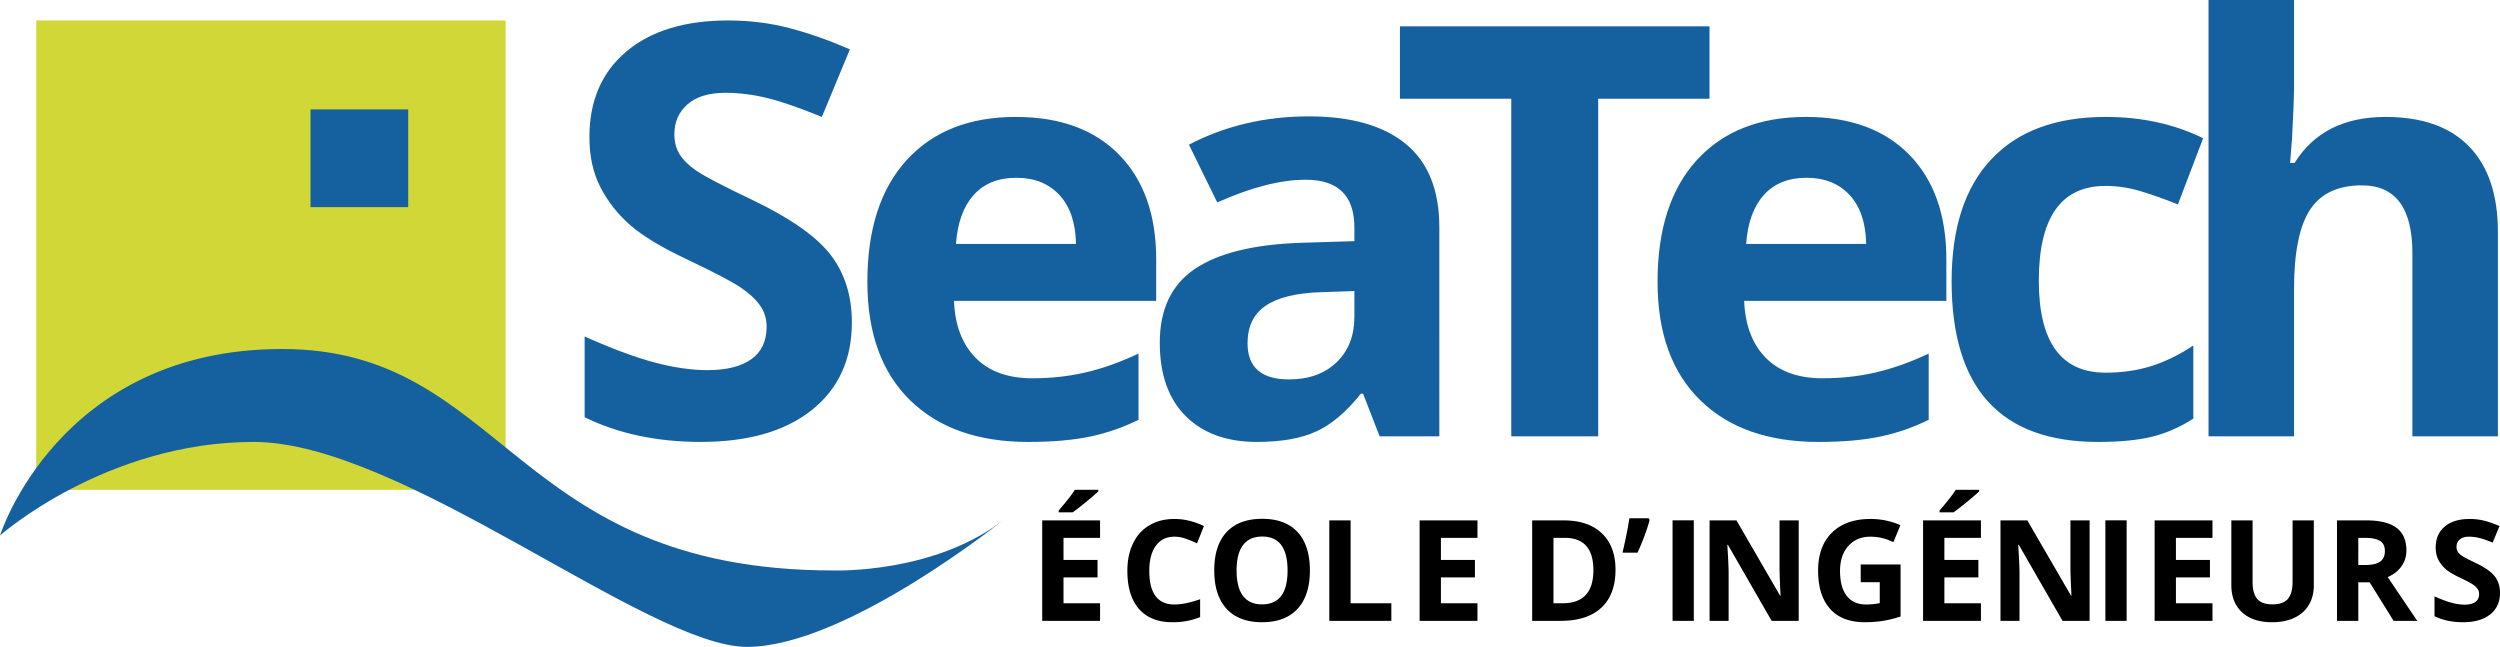
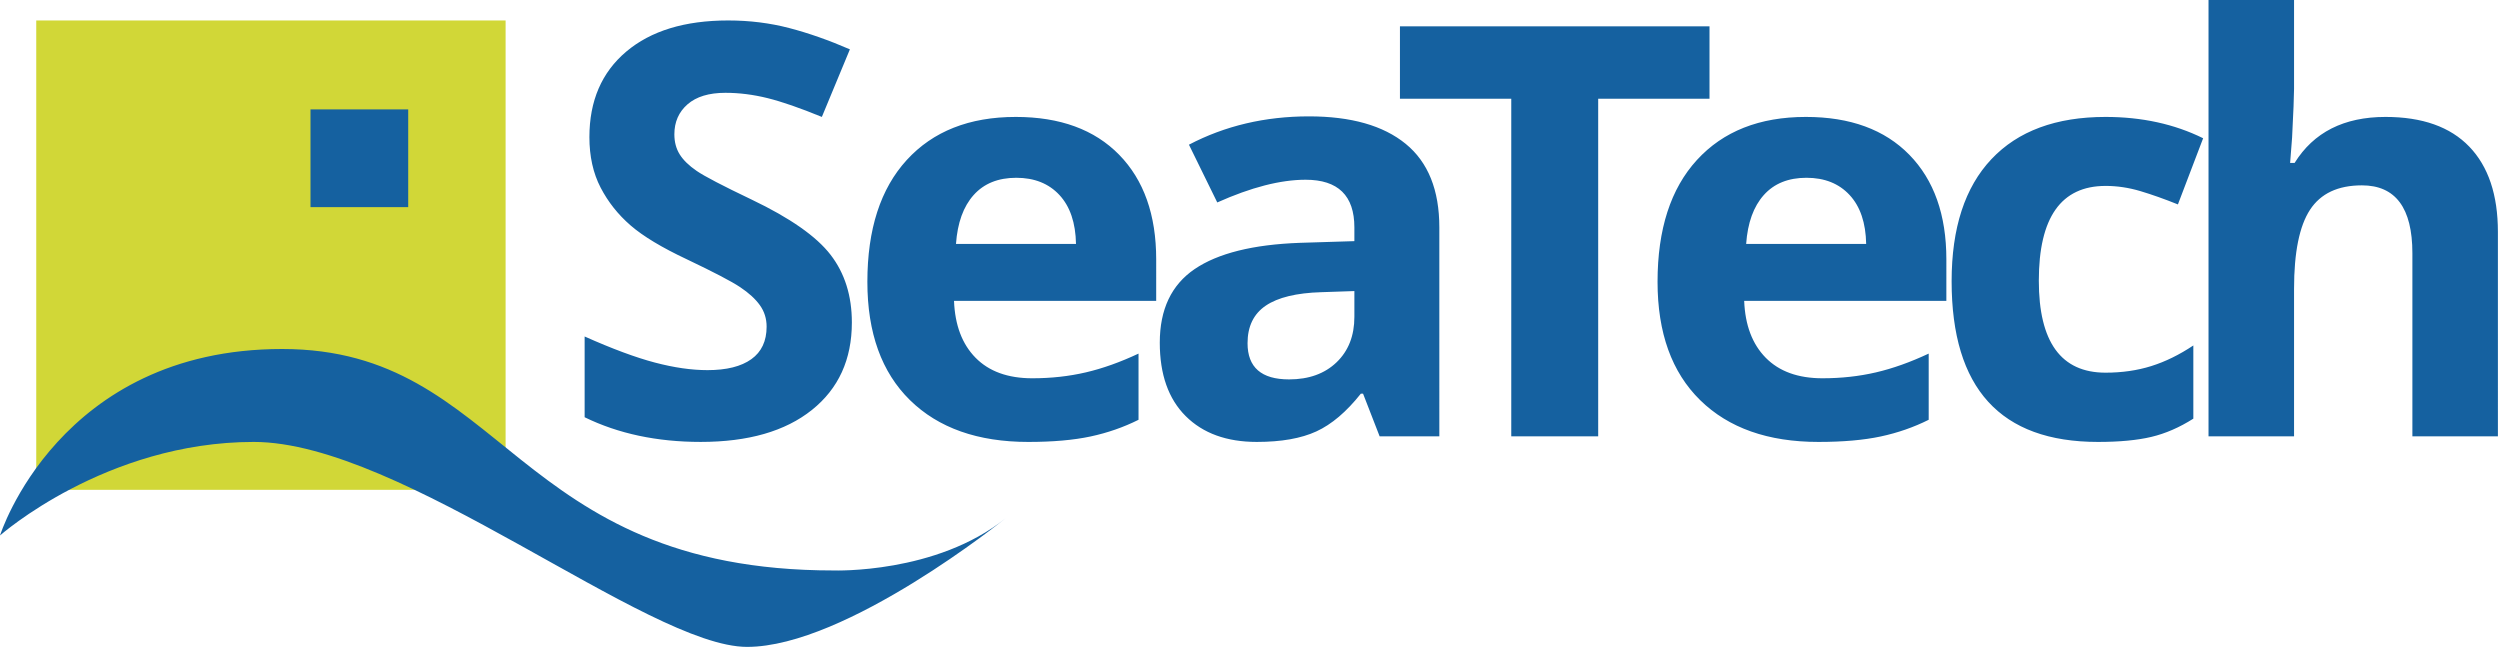
<svg xmlns="http://www.w3.org/2000/svg" width="927.519" height="240" viewBox="0 0 927.519 240">
-   <path d="M612.032 192.845a49.418 49.418 0 0 1-.854 2.943 70.153 70.153 0 0 1-1.097 3.133 86.402 86.402 0 0 1-1.248 3.152 139.24 139.24 0 0 1-1.288 2.982h-5.581c.235-1.022.478-2.093.726-3.213.243-1.12.482-2.243.712-3.363.23-1.124.439-2.213.624-3.266.186-1.054.35-2.027.487-2.93h7.139l.38.562zM386.668 230.344h21.464v-6.528H394.57v-9.608h12.62v-6.475h-12.62v-8.183h13.562v-6.48h-21.464v37.274zm16.302-44.142c2.133-1.74 3.642-3.054 4.525-3.939v-.535h-8.719c-1.07 1.717-3.067 4.275-5.99 7.674v.69h5.174c1.208-.85 2.876-2.146 5.01-3.89zm32.778 12.914c1.359 0 2.744.244 4.156.74a42.755 42.755 0 0 1 4.206 1.73l2.55-6.422c-3.656-1.752-7.292-2.624-10.912-2.624-3.552 0-6.65.774-9.292 2.332-2.644 1.553-4.669 3.788-6.08 6.705-1.41 2.912-2.116 6.306-2.116 10.183 0 6.152 1.436 10.874 4.308 14.162 2.873 3.289 7.02 4.93 12.44 4.93 3.774 0 7.19-.637 10.249-1.911v-6.626c-3.722 1.306-6.891 1.961-9.509 1.961-6.238 0-9.356-4.156-9.356-12.467 0-3.992.817-7.108 2.448-9.343 1.63-2.235 3.934-3.35 6.908-3.35zm32.542-6.63c-5.727 0-10.124 1.638-13.193 4.909-3.067 3.27-4.6 8.01-4.6 14.21 0 6.205 1.529 10.963 4.589 14.277 3.058 3.315 7.444 4.97 13.153 4.97s10.095-1.655 13.153-4.97c3.058-3.314 4.59-8.054 4.59-14.224 0-6.187-1.519-10.926-4.55-14.228-3.036-3.293-7.418-4.943-13.142-4.943zm-.051 31.741c-3.145 0-5.506-1.057-7.086-3.164-1.582-2.107-2.372-5.24-2.372-9.405 0-4.164.8-7.306 2.397-9.422 1.597-2.115 3.967-3.173 7.112-3.173 6.269 0 9.406 4.2 9.406 12.595 0 8.378-3.15 12.57-9.457 12.57zm32.847-31.156h-7.904v37.273H516.2v-6.528h-15.114V193.07zm25.602 37.273h21.465v-6.528h-13.56v-9.608h12.617v-6.475h-12.618v-8.183h13.56v-6.48h-21.464v37.274zm53.458-37.273h-11.702v37.273H579c6.595 0 11.635-1.634 15.127-4.895 3.496-3.262 5.24-7.962 5.24-14.096 0-5.762-1.682-10.25-5.045-13.463-3.368-3.213-8.09-4.82-14.175-4.82zm-.408 30.745h-3.39V199.55h4.205c7.072 0 10.604 4 10.604 12.007 0 8.174-3.806 12.259-11.419 12.259zm80.485-13.1c0 2.005.129 5.43.38 10.272h-.176l-16.19-27.917h-9.966v37.273h7.06v-17.54c0-2.124-.16-5.677-.483-10.656h.23l16.21 28.196h10.047V193.07h-7.112v17.645zm30.117 5.275h7.059v7.776c-1.7.34-3.373.509-5.02.509-3.163 0-5.571-1.067-7.226-3.2-1.66-2.133-2.487-5.222-2.487-9.267 0-3.872 1.026-6.957 3.084-9.254 2.058-2.293 4.793-3.439 8.21-3.439 2.938 0 5.77.677 8.488 2.036l2.625-6.32a27.657 27.657 0 0 0-11.065-2.292c-6.098 0-10.869 1.681-14.312 5.045-3.443 3.363-5.165 8.055-5.165 14.073 0 6.188 1.483 10.932 4.452 14.238 2.966 3.306 7.259 4.956 12.883 4.956 2.213 0 4.373-.154 6.488-.469 2.12-.314 4.373-.863 6.772-1.646v-19.322H690.34v6.576zm23.137 14.353h21.464v-6.528h-13.56v-9.608H734v-6.475H721.38v-8.183h13.56v-6.48h-21.464v37.274zm16.304-44.142c2.129-1.74 3.638-3.054 4.523-3.939v-.535h-8.719c-1.07 1.717-3.067 4.275-5.992 7.674v.69h5.178c1.204-.85 2.877-2.146 5.01-3.89zm38.366 24.514c0 2.005.128 5.43.38 10.272h-.177l-16.189-27.917h-9.966v37.273h7.059v-17.54c0-2.124-.16-5.677-.483-10.656h.23l16.212 28.196h10.046V193.07h-7.112v17.645zm31.236 19.628h21.464v-6.528h-13.56v-9.608h12.618v-6.475h-12.618v-8.183h13.56v-6.48h-21.464v37.274zm51.178-14.508c0 2.89-.584 5.01-1.748 6.364-1.164 1.35-3.036 2.027-5.62 2.027-2.67 0-4.581-.672-5.736-2.018-1.155-1.34-1.735-3.447-1.735-6.32v-22.818h-7.878v24.018c0 4.266 1.328 7.625 3.979 10.081 2.65 2.457 6.373 3.682 11.166 3.682 3.177 0 5.93-.553 8.258-1.655 2.328-1.106 4.112-2.695 5.342-4.766 1.23-2.076 1.85-4.488 1.85-7.24v-24.12h-7.878v22.765zm40.42-5.749c1.203-1.704 1.81-3.655 1.81-5.85 0-3.753-1.218-6.555-3.647-8.4-2.43-1.841-6.178-2.766-11.241-2.766h-10.86v37.273h7.903V216.04h4.205l8.895 14.304h8.772l-10.962-16.238c2.208-.97 3.916-2.31 5.124-4.019zm-7.953-1.717c-1.19.832-3.036 1.248-5.532 1.248h-2.55V199.55h2.395c2.549 0 4.43.372 5.647 1.12 1.212.748 1.823 2.004 1.823 3.775 0 1.783-.597 3.093-1.783 3.925zm42.552 5.466c-1.292-1.673-3.678-3.341-7.16-5.01-2.638-1.257-4.307-2.129-5.01-2.611-.708-.487-1.222-.987-1.545-1.505-.323-.518-.482-1.124-.482-1.823 0-1.12.398-2.032 1.195-2.726.8-.7 1.947-1.045 3.443-1.045 1.257 0 2.536.16 3.837.483s2.943.894 4.934 1.708l2.55-6.143c-1.921-.832-3.762-1.478-5.52-1.938-1.76-.46-3.606-.686-5.545-.686-3.943 0-7.032.942-9.267 2.828-2.235 1.885-3.354 4.478-3.354 7.776 0 1.748.34 3.279 1.022 4.589a11.54 11.54 0 0 0 2.726 3.439c1.137.987 2.846 2.013 5.125 3.084 2.43 1.155 4.04 2 4.833 2.527.787.527 1.385 1.071 1.797 1.642.407.571.61 1.222.61 1.952 0 1.306-.464 2.292-1.39 2.956-.924.664-2.256.996-3.991.996-1.443 0-3.036-.23-4.78-.69-1.74-.46-3.868-1.248-6.386-2.372v7.342c3.062 1.496 6.58 2.243 10.555 2.243 4.32 0 7.687-.969 10.108-2.903 2.42-1.938 3.634-4.59 3.634-7.957 0-2.43-.647-4.479-1.939-6.156zM620.53 230.352h7.885v-37.297h-7.885v37.297zm160.583 0h7.886v-37.297h-7.886v37.297z" />
  <path fill="#d1d737" d="M13.449 7.594h174.133v174.133H13.449z" />
  <path d="M301.222 152.098c9.882-7.904 14.826-18.725 14.826-32.46 0-9.915-2.638-18.29-7.909-25.122-5.27-6.83-15.016-13.646-29.231-20.444-10.752-5.132-17.566-8.685-20.444-10.664-2.88-1.976-4.977-4.02-6.294-6.136-1.319-2.115-1.976-4.594-1.976-7.44 0-4.578 1.629-8.286 4.888-11.13 3.26-2.843 7.942-4.266 14.045-4.266 5.132 0 10.352.66 15.658 1.976 5.306 1.319 12.016 3.642 20.13 6.97l10.402-25.07c-7.837-3.398-15.343-6.035-22.522-7.907-7.178-1.872-14.721-2.81-22.628-2.81-16.09 0-28.696 3.85-37.815 11.548-9.121 7.699-13.68 18.276-13.68 31.73 0 7.145 1.386 13.387 4.16 18.727 2.773 5.342 6.484 10.022 11.133 14.045 4.645 4.023 11.615 8.218 20.91 12.586 9.917 4.718 16.49 8.15 19.716 10.3 3.224 2.15 5.669 4.387 7.333 6.71 1.664 2.324 2.496 4.977 2.496 7.96 0 5.34-1.89 9.362-5.67 12.066-3.781 2.709-9.207 4.058-16.281 4.058-5.895 0-12.397-.933-19.506-2.81-7.11-1.872-15.795-5.094-26.06-9.674v29.961c12.484 6.103 26.84 9.157 43.07 9.157 17.616 0 31.366-3.952 41.249-11.86zm75.614-108.716c-17.202 0-30.674 5.324-40.417 15.97-9.745 10.646-14.618 25.713-14.618 45.202 0 18.937 5.271 33.568 15.813 43.902 10.542 10.338 25.177 15.503 43.902 15.503 9.086 0 16.784-.677 23.095-2.027 6.311-1.354 12.242-3.417 17.791-6.191v-24.554c-6.797 3.19-13.316 5.514-19.559 6.97-6.242 1.456-12.865 2.187-19.87 2.187-9.016 0-16.022-2.532-21.014-7.595-4.994-5.063-7.665-12.104-8.01-21.121h75.008V96.23c0-16.505-4.578-29.441-13.733-38.804-9.154-9.362-21.951-14.045-38.388-14.045zm-22.16 47.127c.554-7.836 2.738-13.888 6.555-18.152 3.813-4.266 9.084-6.4 15.813-6.4 6.725 0 12.067 2.134 16.02 6.4 3.953 4.264 5.998 10.316 6.14 18.152h-44.527zM521.525 53.37c-8.32-6.798-20.288-10.197-35.892-10.197-16.304 0-31.144 3.503-44.527 10.509l10.507 21.429c12.553-5.616 23.478-8.426 32.772-8.426 12.064 0 18.1 5.897 18.1 17.687v5.096l-20.18.624c-17.41.624-30.431 3.868-39.068 9.727-8.634 5.862-12.951 14.966-12.951 27.309 0 11.794 3.208 20.88 9.623 27.257 6.415 6.382 15.204 9.573 26.375 9.573 9.081 0 16.454-1.301 22.101-3.903 5.656-2.598 11.153-7.263 16.49-13.99h.832l6.143 15.813h22.155V84.373c0-13.873-4.16-24.204-12.48-31.002zm-19.04 64.187c0 7.008-2.204 12.624-6.603 16.855-4.408 4.231-10.285 6.347-17.64 6.347-10.259 0-15.393-4.475-15.393-13.423 0-6.24 2.253-10.887 6.763-13.939 4.505-3.051 11.374-4.718 20.597-4.994l12.276-.416v9.57zM634.24 9.781H519.39V36.62h41.3v125.259h32.25V36.62h41.3V9.78zm35.755 33.601c-17.203 0-30.674 5.324-40.42 15.97-9.745 10.646-14.613 25.713-14.613 45.202 0 18.937 5.267 33.568 15.813 43.902 10.542 10.338 25.173 15.503 43.902 15.503 9.082 0 16.782-.677 23.093-2.027 6.311-1.354 12.242-3.417 17.791-6.191v-24.554c-6.797 3.19-13.316 5.514-19.557 6.97-6.244 1.456-12.87 2.187-19.87 2.187-9.02 0-16.022-2.532-21.018-7.595-4.992-5.063-7.66-12.104-8.01-21.121h75.01V96.23c0-16.505-4.58-29.441-13.733-38.804-9.157-9.362-21.951-14.045-38.388-14.045zm-22.16 47.127c.554-7.836 2.74-13.888 6.555-18.152 3.81-4.266 9.086-6.4 15.813-6.4s12.069 2.134 16.02 6.4c3.953 4.264 5.998 10.316 6.14 18.152h-44.527zM781.18 68.976c4.298 0 8.6.642 12.901 1.923 4.297 1.285 8.944 2.932 13.94 4.943l9.361-24.553c-10.679-5.269-22.748-7.907-36.202-7.907-18.38 0-32.493 5.22-42.34 15.658-9.851 10.438-14.773 25.54-14.773 45.306 0 39.742 18.101 59.613 54.303 59.613 7.975 0 14.583-.624 19.818-1.872s10.422-3.5 15.556-6.763V128.17c-5.204 3.47-10.404 6.019-15.605 7.647-5.204 1.633-10.856 2.448-16.959 2.448-16.507 0-24.761-11.374-24.761-34.126 0-23.44 8.254-35.162 24.761-35.162zM916.131 54.41c-7.076-7.35-17.446-11.029-31.107-11.029-15.397 0-26.634 5.69-33.706 17.061h-1.664l.726-9.362c.486-9.5.73-15.534.73-18.101V0h-31.732v161.879h31.732v-54.723c0-13.525 1.974-23.303 5.93-29.338 3.952-6.034 10.365-9.05 19.243-9.05 12.485 0 18.73 8.39 18.73 25.175v67.936h31.727V86.037c0-13.733-3.536-24.275-10.609-31.626zm-764.68-13.812h-36.255v36.255h36.255V40.599zm157.884 171.046c-119.505 0-121.752-82.163-204.664-82.163C21.759 129.482 0 198.669 0 198.669s39.179-34.71 94.145-34.71c54.967 0 146.189 76.041 183.028 76.041s95.9-47.717 95.9-47.717c-25.73 20.699-63.738 19.362-63.738 19.362z" fill="#1561a0" />
</svg>